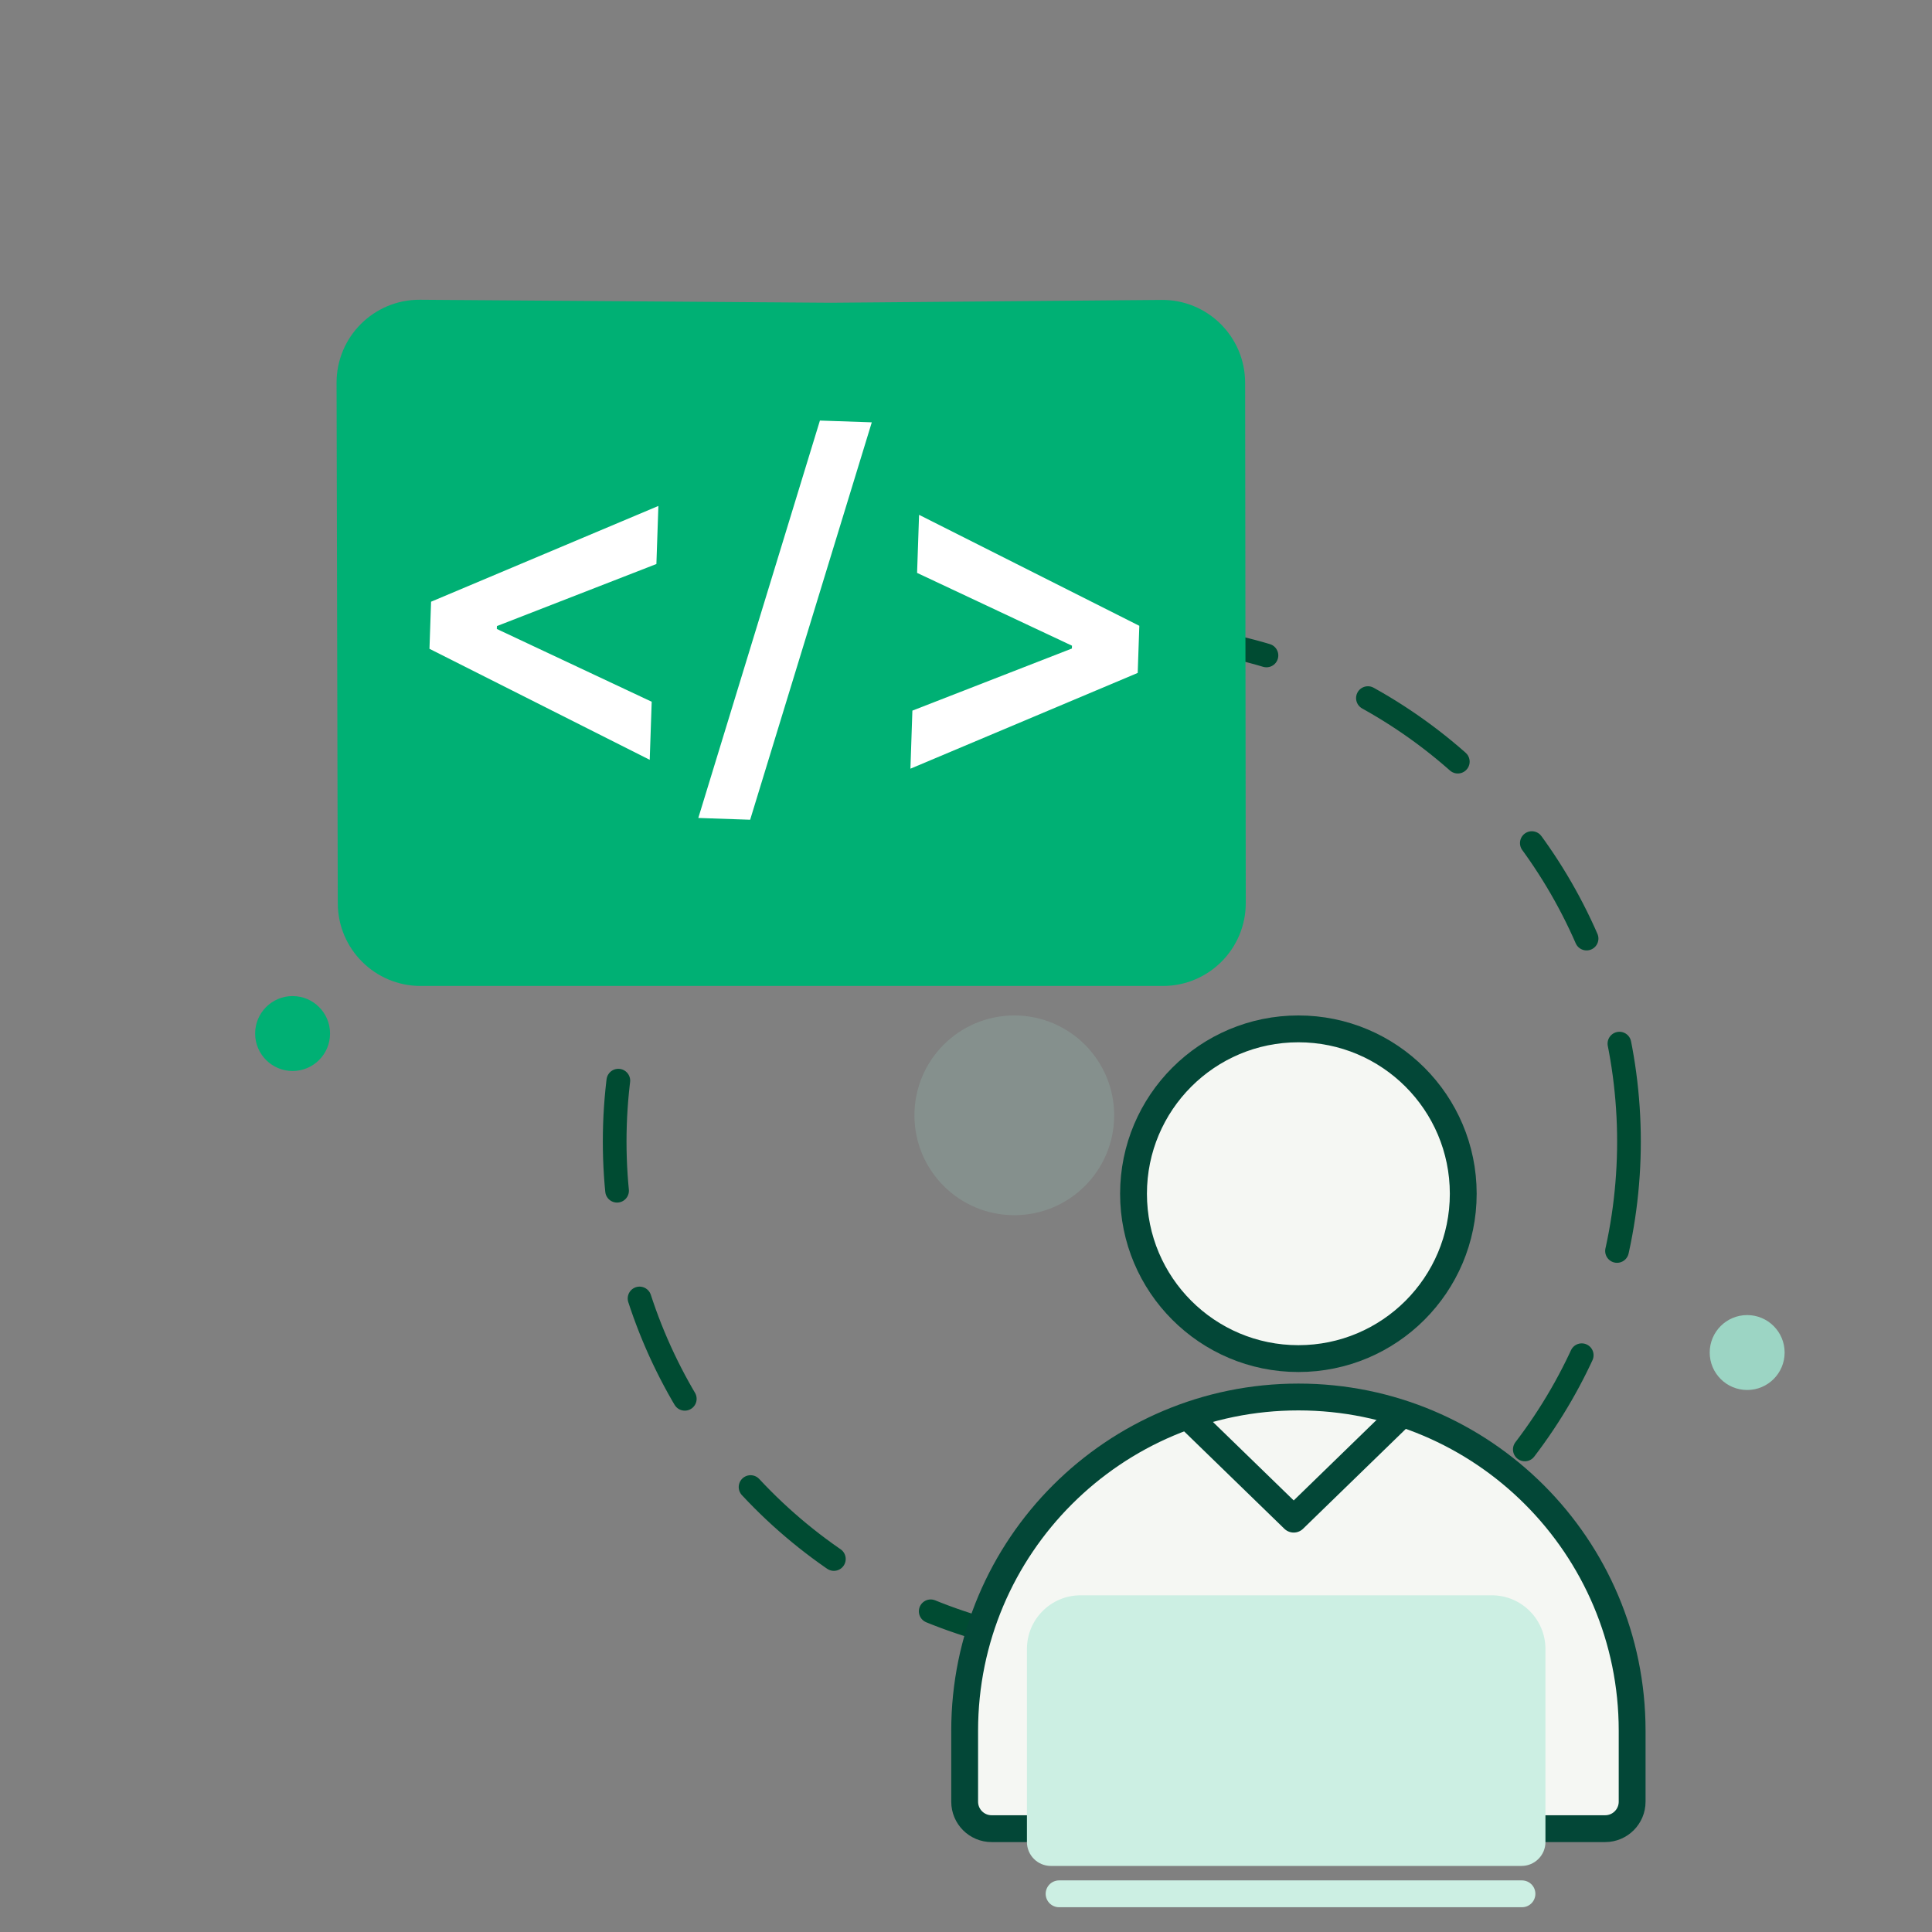
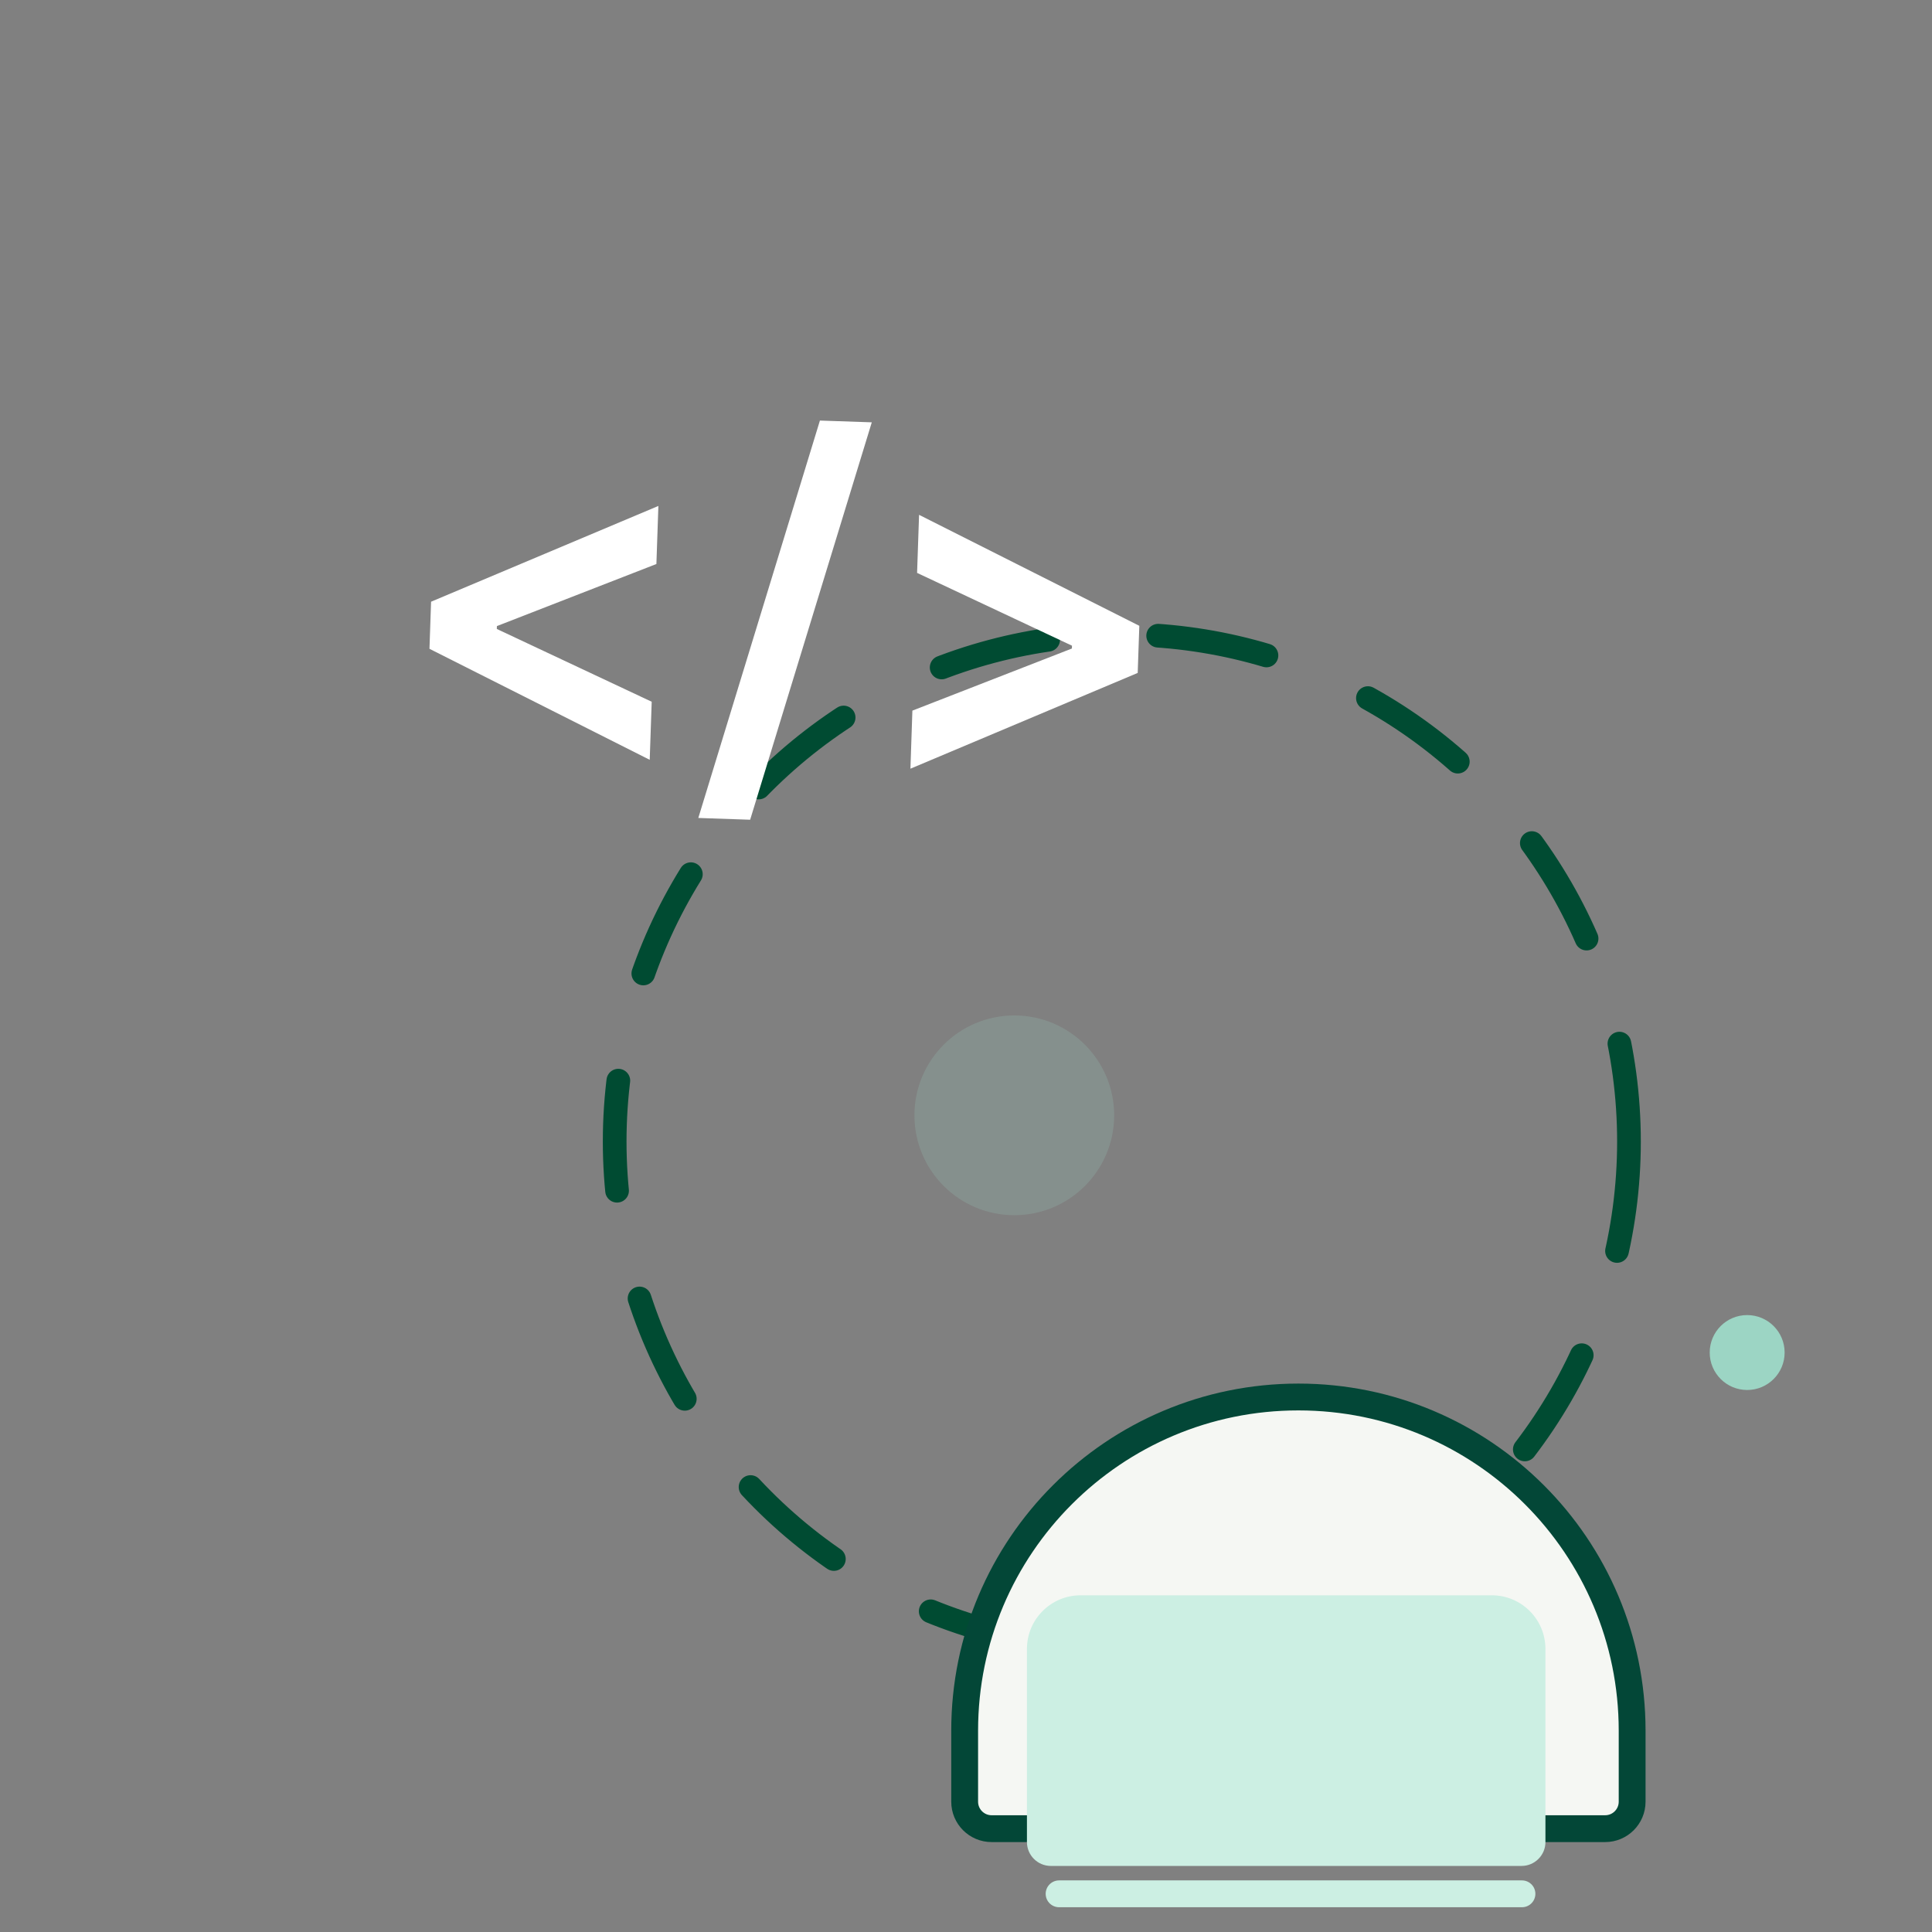
<svg xmlns="http://www.w3.org/2000/svg" width="72" height="72" viewBox="0 0 72 72" fill="none">
  <rect x="0" y="0" width="72" height="72" fill="#808080" stroke="none" />
  <circle opacity="0.2" cx="37.8" cy="41.565" r="3.722" fill="#9CD5C4" />
  <circle cx="65.112" cy="50.405" r="1.396" fill="#9CD5C4" />
-   <circle cx="10.904" cy="38.517" r="1.396" fill="#00B074" />
  <circle cx="41.807" cy="42.542" r="18.9" stroke="#004B32" stroke-width="0.883" stroke-linecap="round" stroke-dasharray="4.11 4.11" />
-   <path d="M12.543 14.267C12.539 12.55 13.936 11.159 15.653 11.171L30.968 11.283L43.287 11.177C45.002 11.162 46.4 12.548 46.402 14.262L46.426 33.652C46.427 35.359 45.045 36.744 43.338 36.744L15.676 36.744C13.973 36.744 12.592 35.365 12.588 33.662L12.543 14.267Z" fill="#00B074" />
-   <circle cx="48.387" cy="44.487" r="6.144" fill="#F5F7F3" stroke="#034737" />
  <path d="M35.95 64.499V67.144C35.95 67.699 36.4 68.149 36.955 68.149H59.819C60.374 68.149 60.825 67.699 60.825 67.144V64.499C60.825 57.63 55.256 52.062 48.387 52.062C41.518 52.062 35.95 57.63 35.95 64.499Z" fill="#F5F7F3" stroke="#034737" />
  <path d="M16.005 24.179L16.065 22.424L24.536 18.855L24.462 21.019L18.45 23.359L18.521 23.246L18.512 23.526L18.448 23.408L24.287 26.152L24.213 28.316L16.005 24.179ZM32.489 15.739L27.956 30.549L26.024 30.483L30.556 15.673L32.489 15.739ZM42.399 25.078L33.929 28.647L34.002 26.483L40.014 24.142L39.943 24.256L39.953 23.976L40.016 24.094L34.177 21.35L34.251 19.186L42.459 23.322L42.399 25.078Z" fill="white" />
-   <path d="M44.313 52.825L48.213 56.614L52.112 52.825" stroke="#034737" stroke-linecap="round" stroke-linejoin="round" />
  <path d="M38.271 61.452C38.271 60.347 39.166 59.452 40.271 59.452H55.594C56.698 59.452 57.594 60.347 57.594 61.452V68.647C57.594 69.139 57.195 69.538 56.703 69.538H39.162C38.67 69.538 38.271 69.139 38.271 68.647V61.452Z" fill="#CCEFE3" />
  <path d="M39.469 70.577H56.719" stroke="#CCEFE3" stroke-linecap="round" />
</svg>